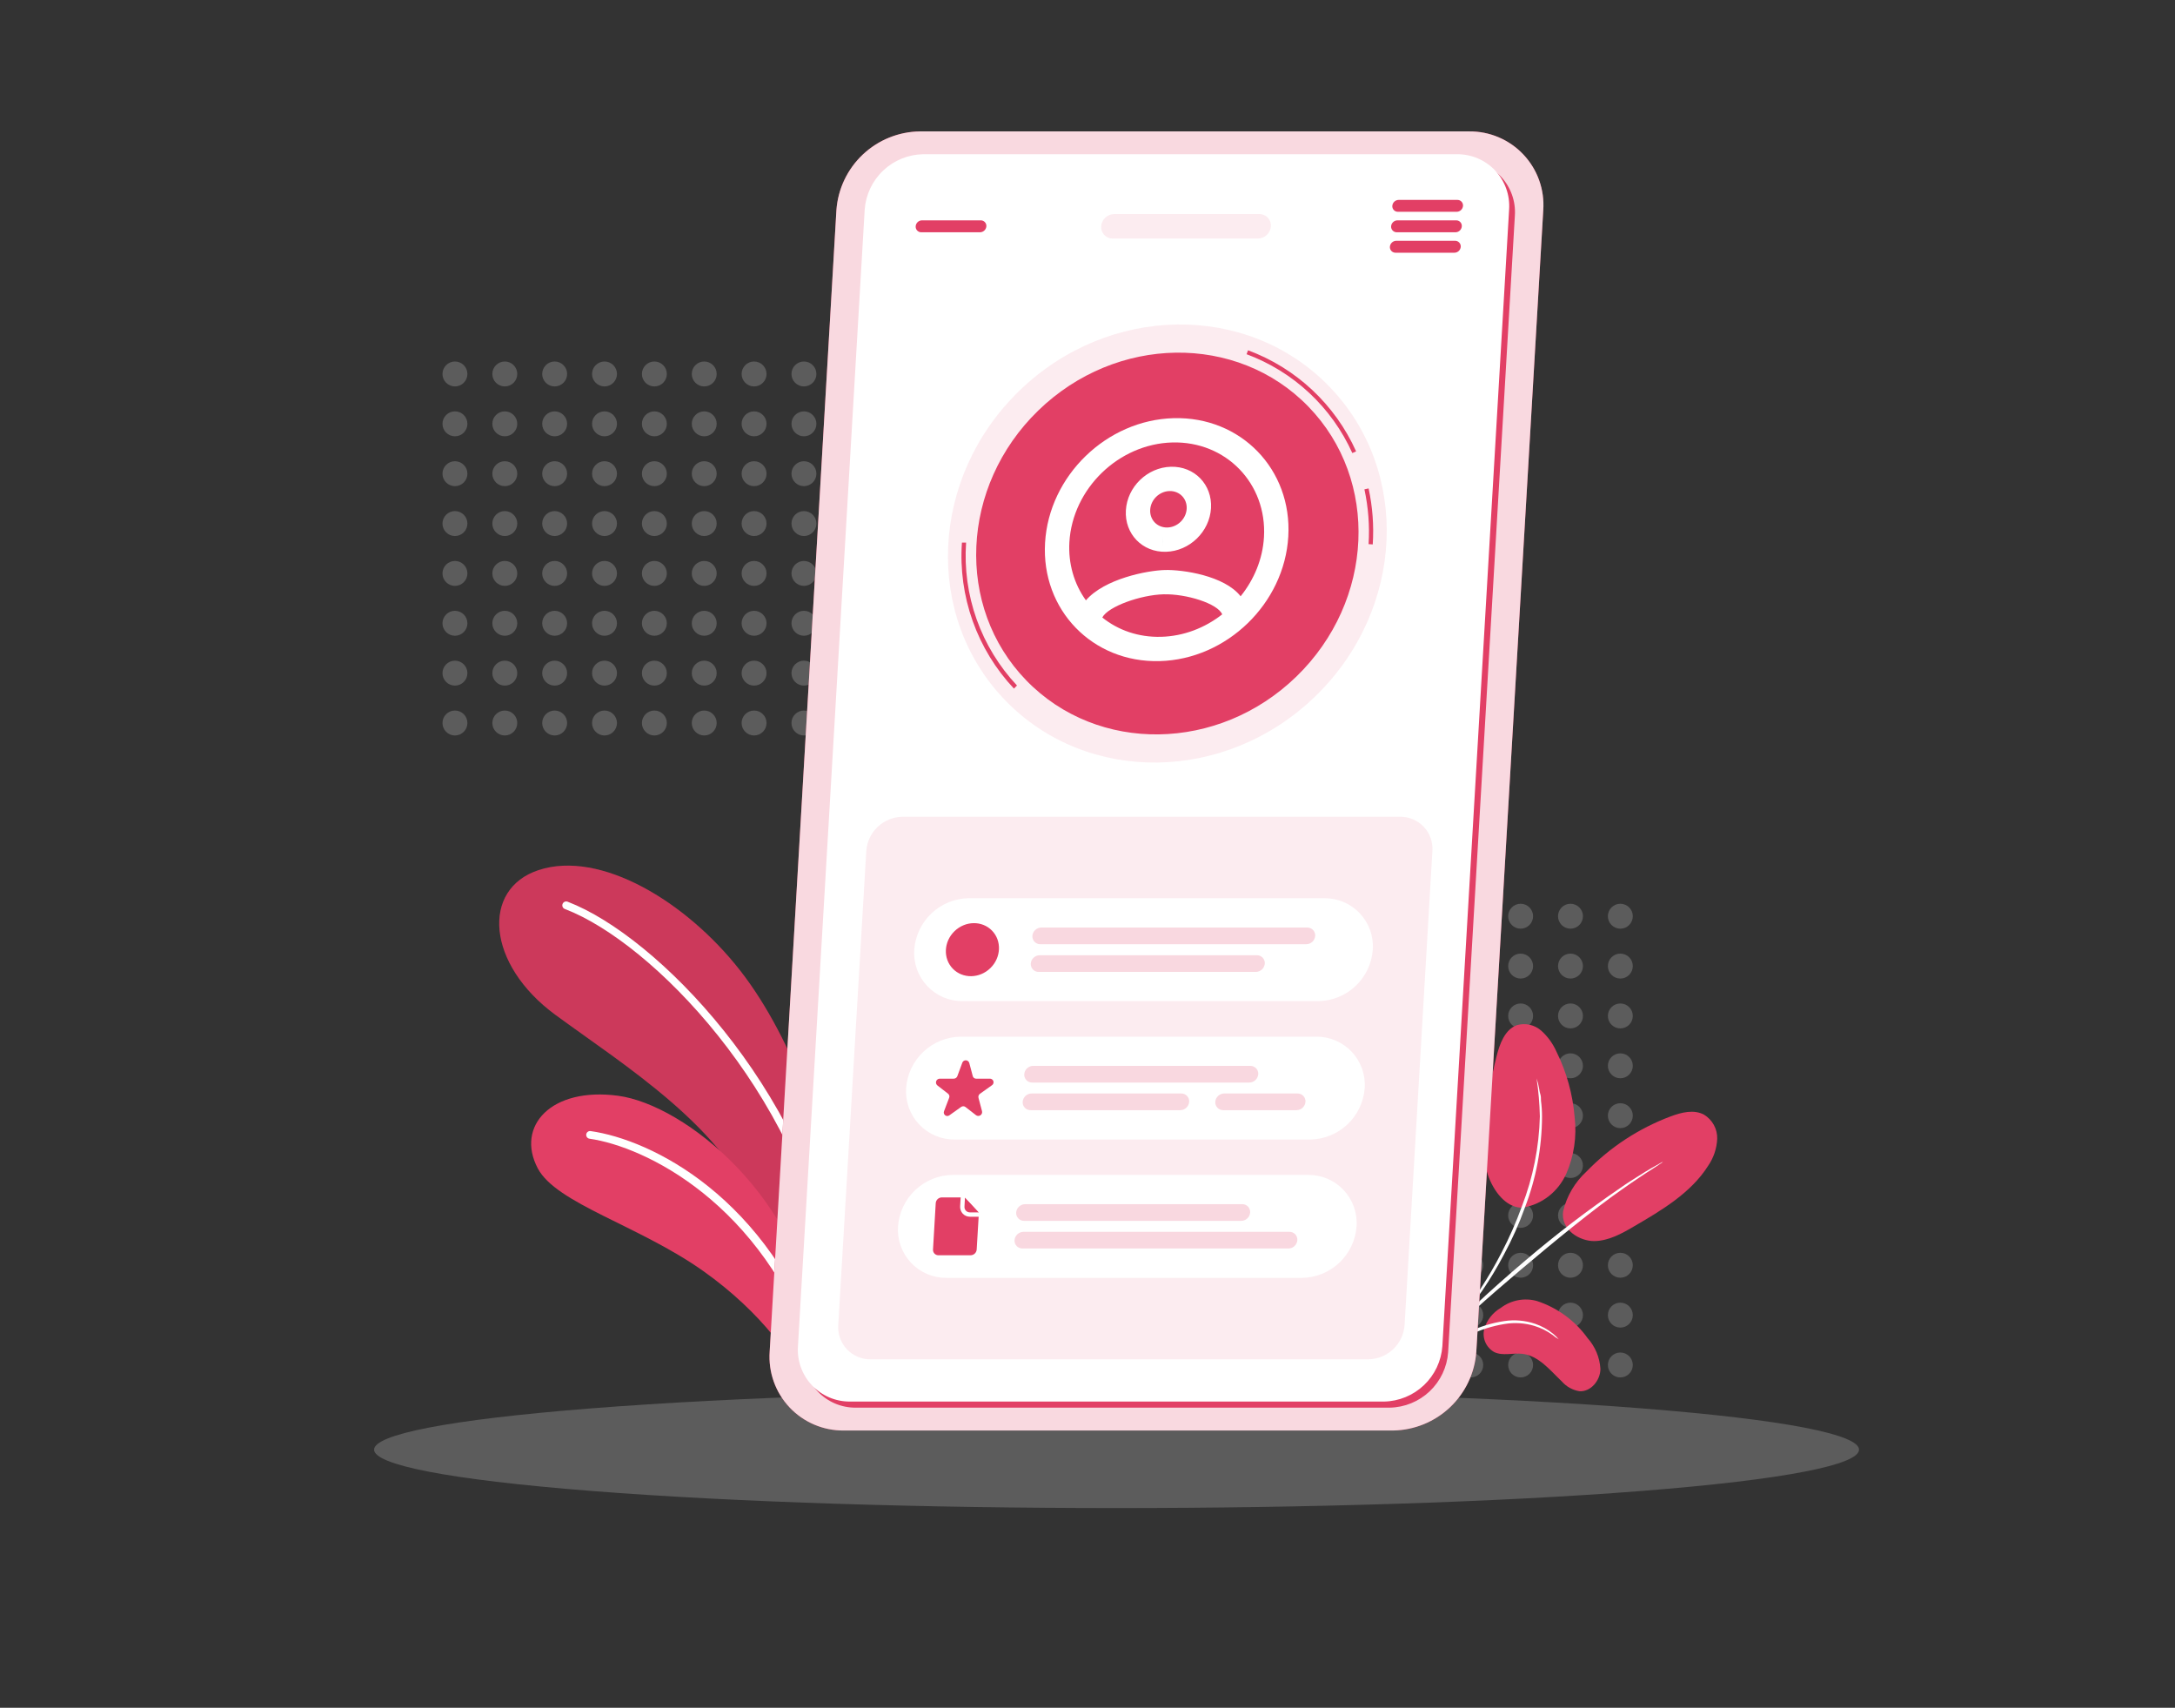
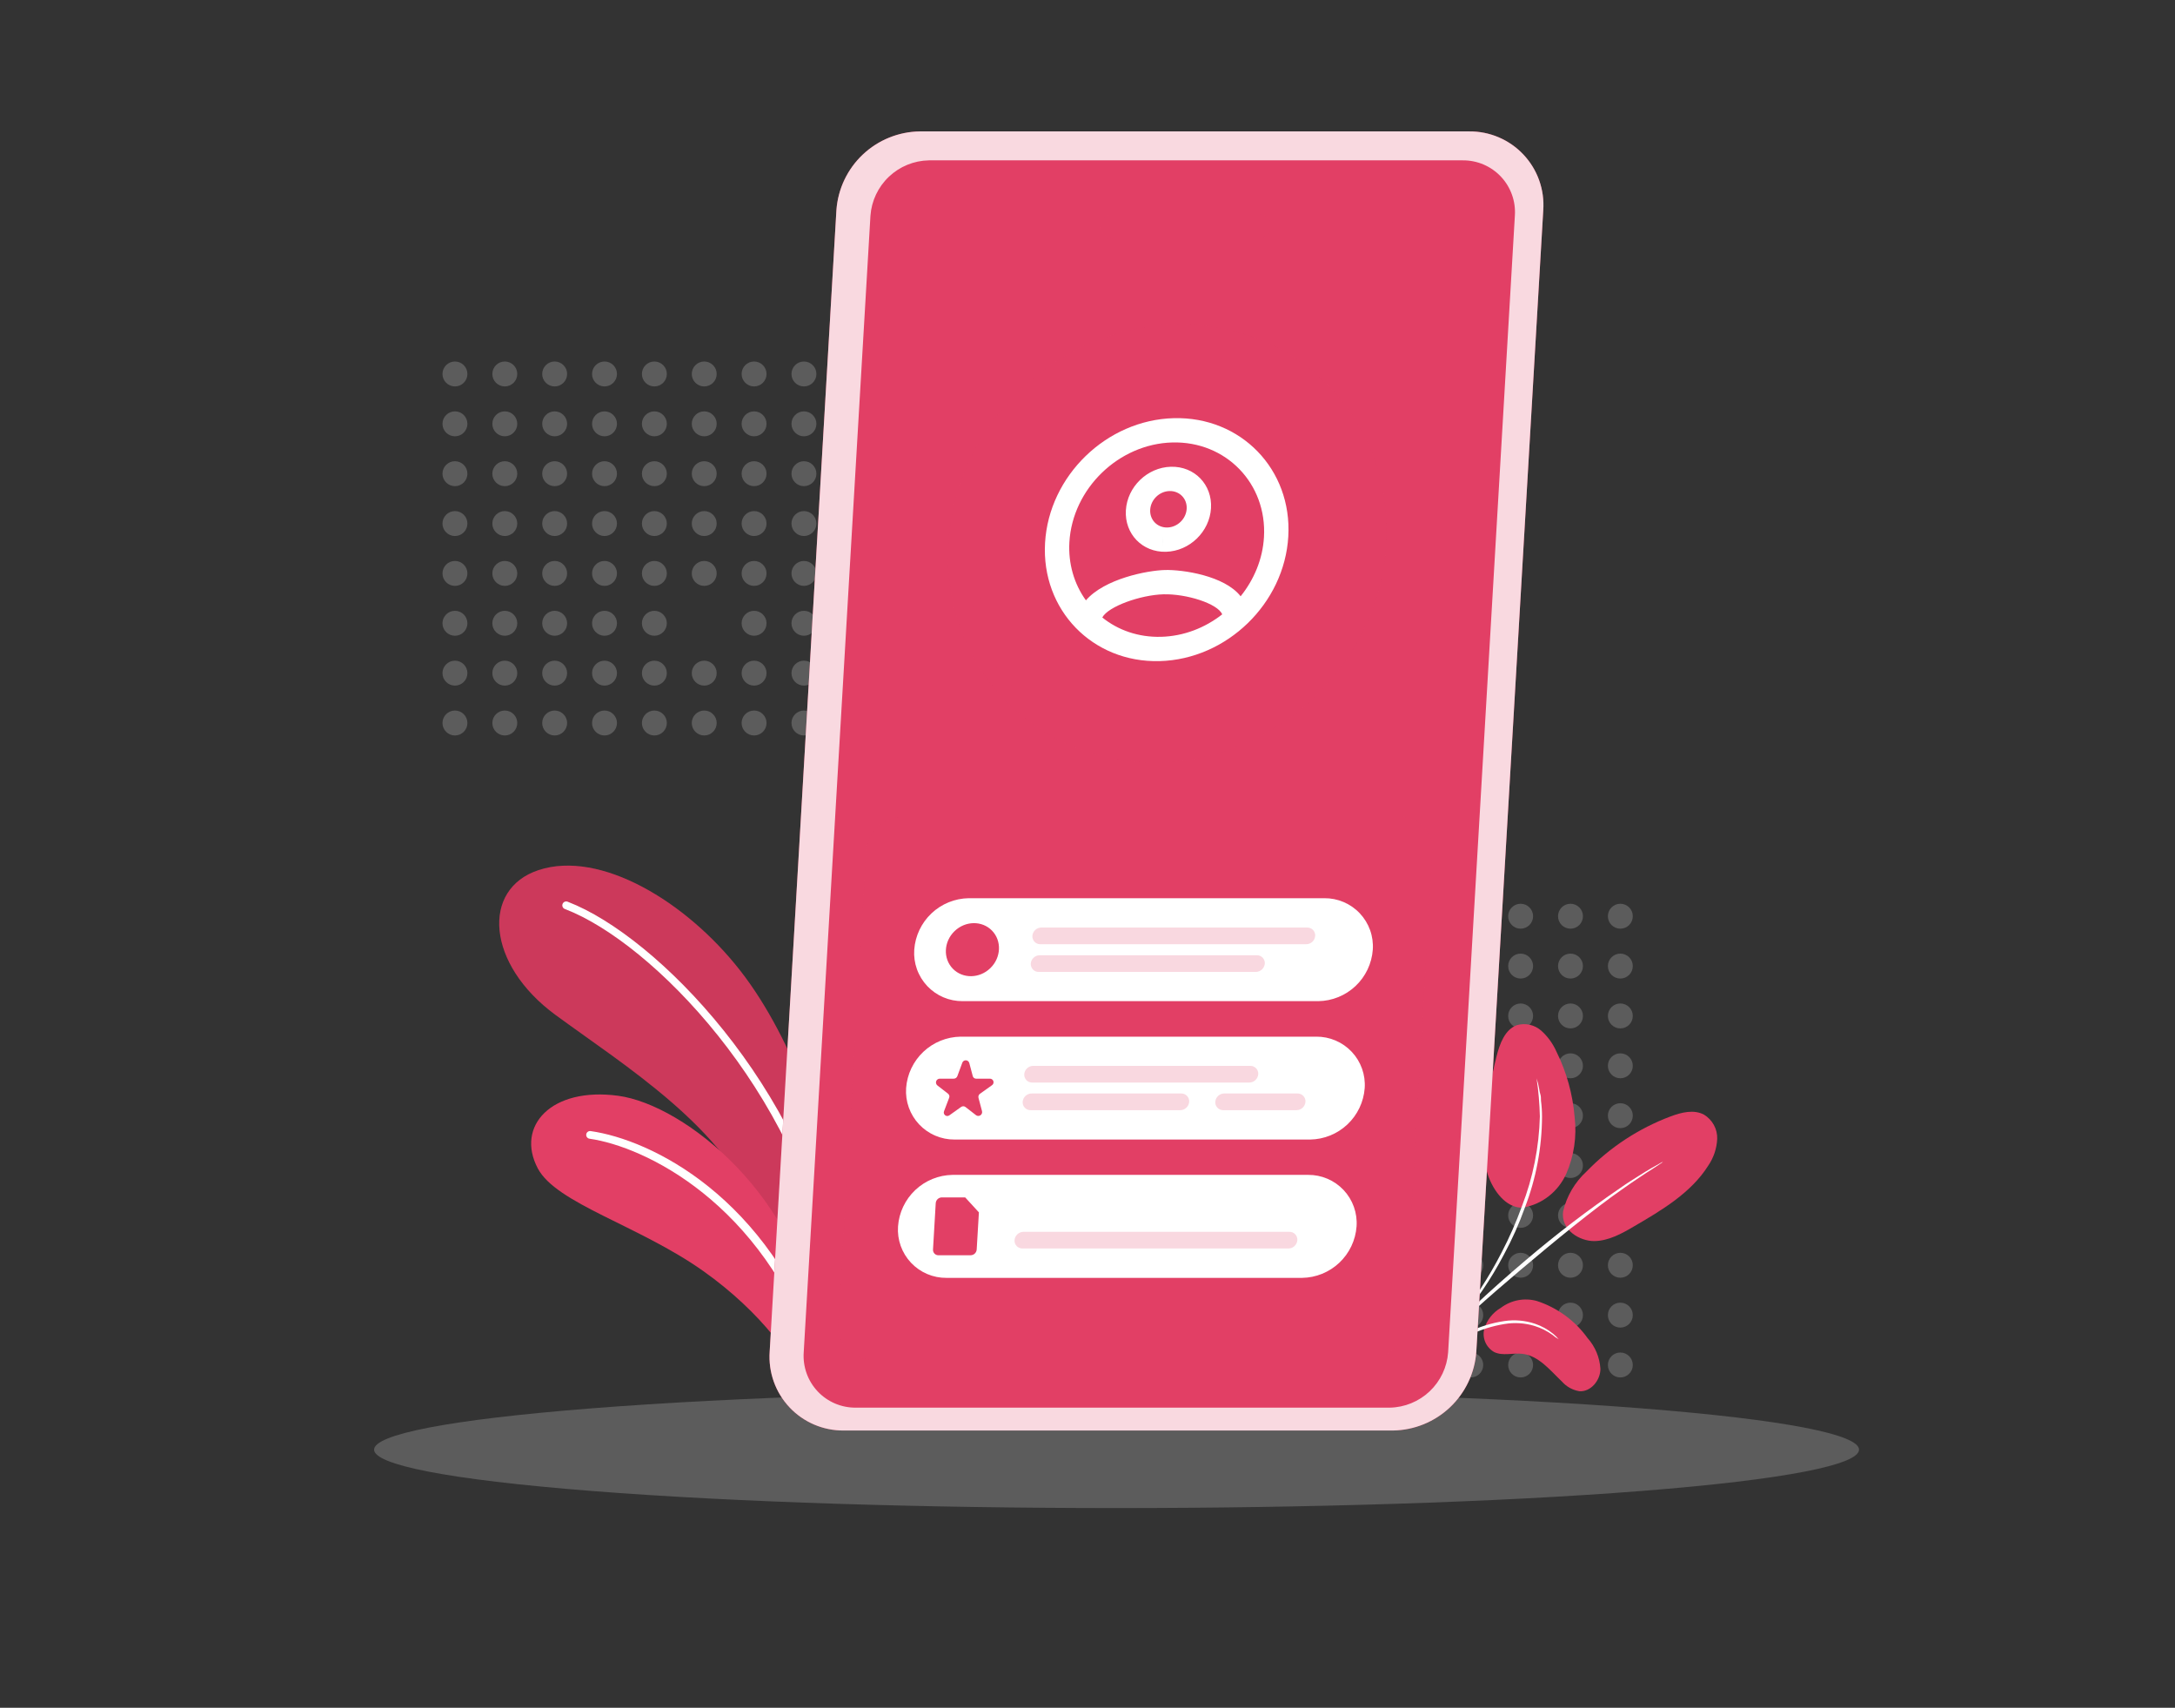
<svg xmlns="http://www.w3.org/2000/svg" width="349" height="274" viewBox="0 0 349 274" fill="none">
  <rect x="0" y="0" width="349" height="274" fill="#333333" stroke="none" />
  <circle cx="204" cy="147" r="2" fill="white" fill-opacity="0.2" />
  <circle cx="212" cy="147" r="2" fill="white" fill-opacity="0.2" />
  <circle cx="220" cy="147" r="2" fill="white" fill-opacity="0.2" />
  <circle cx="228" cy="147" r="2" fill="white" fill-opacity="0.2" />
  <circle cx="236" cy="147" r="2" fill="white" fill-opacity="0.2" />
  <circle cx="244" cy="147" r="2" fill="white" fill-opacity="0.2" />
  <circle cx="252" cy="147" r="2" fill="white" fill-opacity="0.2" />
  <circle cx="260" cy="147" r="2" fill="white" fill-opacity="0.2" />
  <circle cx="204" cy="155" r="2" fill="white" fill-opacity="0.2" />
  <circle cx="212" cy="155" r="2" fill="white" fill-opacity="0.2" />
  <circle cx="220" cy="155" r="2" fill="white" fill-opacity="0.2" />
  <circle cx="228" cy="155" r="2" fill="white" fill-opacity="0.2" />
  <circle cx="236" cy="155" r="2" fill="white" fill-opacity="0.2" />
  <circle cx="244" cy="155" r="2" fill="white" fill-opacity="0.2" />
  <circle cx="252" cy="155" r="2" fill="white" fill-opacity="0.2" />
  <circle cx="260" cy="155" r="2" fill="white" fill-opacity="0.2" />
  <circle cx="204" cy="163" r="2" fill="white" fill-opacity="0.2" />
  <circle cx="212" cy="163" r="2" fill="white" fill-opacity="0.2" />
  <circle cx="220" cy="163" r="2" fill="white" fill-opacity="0.2" />
  <circle cx="228" cy="163" r="2" fill="white" fill-opacity="0.2" />
  <circle cx="236" cy="163" r="2" fill="white" fill-opacity="0.2" />
  <circle cx="244" cy="163" r="2" fill="white" fill-opacity="0.2" />
  <circle cx="252" cy="163" r="2" fill="white" fill-opacity="0.2" />
  <circle cx="260" cy="163" r="2" fill="white" fill-opacity="0.2" />
  <circle cx="204" cy="171" r="2" fill="white" fill-opacity="0.2" />
  <circle cx="212" cy="171" r="2" fill="white" fill-opacity="0.2" />
  <circle cx="220" cy="171" r="2" fill="white" fill-opacity="0.2" />
  <circle cx="228" cy="171" r="2" fill="white" fill-opacity="0.2" />
  <circle cx="236" cy="171" r="2" fill="white" fill-opacity="0.2" />
  <circle cx="244" cy="171" r="2" fill="white" fill-opacity="0.2" />
  <circle cx="252" cy="171" r="2" fill="white" fill-opacity="0.2" />
  <circle cx="260" cy="171" r="2" fill="white" fill-opacity="0.2" />
  <circle cx="204" cy="179" r="2" fill="white" fill-opacity="0.2" />
  <circle cx="212" cy="179" r="2" fill="white" fill-opacity="0.2" />
  <circle cx="220" cy="179" r="2" fill="white" fill-opacity="0.2" />
  <circle cx="228" cy="179" r="2" fill="white" fill-opacity="0.2" />
  <circle cx="236" cy="179" r="2" fill="white" fill-opacity="0.2" />
  <circle cx="244" cy="179" r="2" fill="white" fill-opacity="0.2" />
  <circle cx="252" cy="179" r="2" fill="white" fill-opacity="0.2" />
  <circle cx="260" cy="179" r="2" fill="white" fill-opacity="0.2" />
  <circle cx="204" cy="187" r="2" fill="white" fill-opacity="0.2" />
  <circle cx="212" cy="187" r="2" fill="white" fill-opacity="0.2" />
  <circle cx="220" cy="187" r="2" fill="white" fill-opacity="0.2" />
  <circle cx="228" cy="187" r="2" fill="white" fill-opacity="0.2" />
  <circle cx="236" cy="187" r="2" fill="white" fill-opacity="0.2" />
  <circle cx="244" cy="187" r="2" fill="white" fill-opacity="0.2" />
  <circle cx="252" cy="187" r="2" fill="white" fill-opacity="0.2" />
  <circle cx="260" cy="187" r="2" fill="white" fill-opacity="0.2" />
  <circle cx="204" cy="195" r="2" fill="white" fill-opacity="0.2" />
  <circle cx="212" cy="195" r="2" fill="white" fill-opacity="0.2" />
  <circle cx="220" cy="195" r="2" fill="white" fill-opacity="0.2" />
  <circle cx="228" cy="195" r="2" fill="white" fill-opacity="0.2" />
  <circle cx="236" cy="195" r="2" fill="white" fill-opacity="0.2" />
  <circle cx="244" cy="195" r="2" fill="white" fill-opacity="0.2" />
  <circle cx="252" cy="195" r="2" fill="white" fill-opacity="0.2" />
  <circle cx="260" cy="195" r="2" fill="white" fill-opacity="0.2" />
  <circle cx="204" cy="203" r="2" fill="white" fill-opacity="0.2" />
  <circle cx="212" cy="203" r="2" fill="white" fill-opacity="0.2" />
  <circle cx="220" cy="203" r="2" fill="white" fill-opacity="0.2" />
  <circle cx="228" cy="203" r="2" fill="white" fill-opacity="0.2" />
  <circle cx="236" cy="203" r="2" fill="white" fill-opacity="0.2" />
  <circle cx="244" cy="203" r="2" fill="white" fill-opacity="0.2" />
  <circle cx="252" cy="203" r="2" fill="white" fill-opacity="0.2" />
  <circle cx="260" cy="203" r="2" fill="white" fill-opacity="0.2" />
  <circle cx="204" cy="211" r="2" fill="white" fill-opacity="0.2" />
  <circle cx="212" cy="211" r="2" fill="white" fill-opacity="0.2" />
  <circle cx="220" cy="211" r="2" fill="white" fill-opacity="0.2" />
  <circle cx="228" cy="211" r="2" fill="white" fill-opacity="0.2" />
  <circle cx="236" cy="211" r="2" fill="white" fill-opacity="0.2" />
  <circle cx="244" cy="211" r="2" fill="white" fill-opacity="0.2" />
  <circle cx="252" cy="211" r="2" fill="white" fill-opacity="0.2" />
  <circle cx="260" cy="211" r="2" fill="white" fill-opacity="0.2" />
  <circle cx="204" cy="219" r="2" fill="white" fill-opacity="0.2" />
  <circle cx="212" cy="219" r="2" fill="white" fill-opacity="0.2" />
  <circle cx="220" cy="219" r="2" fill="white" fill-opacity="0.2" />
  <circle cx="228" cy="219" r="2" fill="white" fill-opacity="0.2" />
  <circle cx="236" cy="219" r="2" fill="white" fill-opacity="0.2" />
  <circle cx="244" cy="219" r="2" fill="white" fill-opacity="0.2" />
  <circle cx="252" cy="219" r="2" fill="white" fill-opacity="0.2" />
  <circle cx="260" cy="219" r="2" fill="white" fill-opacity="0.2" />
  <circle cx="73" cy="116" r="2" transform="rotate(-90 73 116)" fill="white" fill-opacity="0.2" />
  <circle cx="73" cy="108" r="2" transform="rotate(-90 73 108)" fill="white" fill-opacity="0.2" />
  <circle cx="73" cy="100" r="2" transform="rotate(-90 73 100)" fill="white" fill-opacity="0.2" />
  <circle cx="73" cy="92" r="2" transform="rotate(-90 73 92)" fill="white" fill-opacity="0.2" />
  <circle cx="73" cy="84" r="2" transform="rotate(-90 73 84)" fill="white" fill-opacity="0.2" />
  <circle cx="73" cy="76" r="2" transform="rotate(-90 73 76)" fill="white" fill-opacity="0.2" />
  <circle cx="73" cy="68" r="2" transform="rotate(-90 73 68)" fill="white" fill-opacity="0.2" />
  <circle cx="73" cy="60" r="2" transform="rotate(-90 73 60)" fill="white" fill-opacity="0.2" />
  <circle cx="81" cy="116" r="2" transform="rotate(-90 81 116)" fill="white" fill-opacity="0.2" />
  <circle cx="81" cy="108" r="2" transform="rotate(-90 81 108)" fill="white" fill-opacity="0.2" />
  <circle cx="81" cy="100" r="2" transform="rotate(-90 81 100)" fill="white" fill-opacity="0.2" />
  <circle cx="81" cy="92" r="2" transform="rotate(-90 81 92)" fill="white" fill-opacity="0.2" />
  <circle cx="81" cy="84" r="2" transform="rotate(-90 81 84)" fill="white" fill-opacity="0.2" />
  <circle cx="81" cy="76" r="2" transform="rotate(-90 81 76)" fill="white" fill-opacity="0.2" />
  <circle cx="81" cy="68" r="2" transform="rotate(-90 81 68)" fill="white" fill-opacity="0.2" />
  <circle cx="81" cy="60" r="2" transform="rotate(-90 81 60)" fill="white" fill-opacity="0.2" />
  <circle cx="89" cy="116" r="2" transform="rotate(-90 89 116)" fill="white" fill-opacity="0.2" />
  <circle cx="89" cy="108" r="2" transform="rotate(-90 89 108)" fill="white" fill-opacity="0.2" />
  <circle cx="89" cy="100" r="2" transform="rotate(-90 89 100)" fill="white" fill-opacity="0.2" />
  <circle cx="89" cy="92" r="2" transform="rotate(-90 89 92)" fill="white" fill-opacity="0.2" />
  <circle cx="89" cy="84" r="2" transform="rotate(-90 89 84)" fill="white" fill-opacity="0.2" />
  <circle cx="89" cy="76" r="2" transform="rotate(-90 89 76)" fill="white" fill-opacity="0.2" />
  <circle cx="89" cy="68" r="2" transform="rotate(-90 89 68)" fill="white" fill-opacity="0.2" />
  <circle cx="89" cy="60" r="2" transform="rotate(-90 89 60)" fill="white" fill-opacity="0.2" />
  <circle cx="97" cy="116" r="2" transform="rotate(-90 97 116)" fill="white" fill-opacity="0.2" />
  <circle cx="97" cy="108" r="2" transform="rotate(-90 97 108)" fill="white" fill-opacity="0.2" />
  <circle cx="97" cy="100" r="2" transform="rotate(-90 97 100)" fill="white" fill-opacity="0.2" />
  <circle cx="97" cy="92" r="2" transform="rotate(-90 97 92)" fill="white" fill-opacity="0.2" />
  <circle cx="97" cy="84" r="2" transform="rotate(-90 97 84)" fill="white" fill-opacity="0.2" />
  <circle cx="97" cy="76" r="2" transform="rotate(-90 97 76)" fill="white" fill-opacity="0.2" />
  <circle cx="97" cy="68" r="2" transform="rotate(-90 97 68)" fill="white" fill-opacity="0.2" />
  <circle cx="97" cy="60" r="2" transform="rotate(-90 97 60)" fill="white" fill-opacity="0.2" />
  <circle cx="105" cy="116" r="2" transform="rotate(-90 105 116)" fill="white" fill-opacity="0.2" />
  <circle cx="105" cy="108" r="2" transform="rotate(-90 105 108)" fill="white" fill-opacity="0.2" />
  <circle cx="105" cy="100" r="2" transform="rotate(-90 105 100)" fill="white" fill-opacity="0.2" />
  <circle cx="105" cy="92" r="2" transform="rotate(-90 105 92)" fill="white" fill-opacity="0.2" />
  <circle cx="105" cy="84" r="2" transform="rotate(-90 105 84)" fill="white" fill-opacity="0.2" />
  <circle cx="105" cy="76" r="2" transform="rotate(-90 105 76)" fill="white" fill-opacity="0.2" />
  <circle cx="105" cy="68" r="2" transform="rotate(-90 105 68)" fill="white" fill-opacity="0.2" />
  <circle cx="105" cy="60" r="2" transform="rotate(-90 105 60)" fill="white" fill-opacity="0.2" />
  <circle cx="113" cy="116" r="2" transform="rotate(-90 113 116)" fill="white" fill-opacity="0.2" />
  <circle cx="113" cy="108" r="2" transform="rotate(-90 113 108)" fill="white" fill-opacity="0.2" />
-   <circle cx="113" cy="100" r="2" transform="rotate(-90 113 100)" fill="white" fill-opacity="0.2" />
  <circle cx="113" cy="92" r="2" transform="rotate(-90 113 92)" fill="white" fill-opacity="0.2" />
  <circle cx="113" cy="84" r="2" transform="rotate(-90 113 84)" fill="white" fill-opacity="0.2" />
  <circle cx="113" cy="76" r="2" transform="rotate(-90 113 76)" fill="white" fill-opacity="0.2" />
  <circle cx="113" cy="68" r="2" transform="rotate(-90 113 68)" fill="white" fill-opacity="0.2" />
  <circle cx="113" cy="60" r="2" transform="rotate(-90 113 60)" fill="white" fill-opacity="0.2" />
  <circle cx="121" cy="116" r="2" transform="rotate(-90 121 116)" fill="white" fill-opacity="0.2" />
  <circle cx="121" cy="108" r="2" transform="rotate(-90 121 108)" fill="white" fill-opacity="0.2" />
  <circle cx="121" cy="100" r="2" transform="rotate(-90 121 100)" fill="white" fill-opacity="0.2" />
  <circle cx="121" cy="92" r="2" transform="rotate(-90 121 92)" fill="white" fill-opacity="0.2" />
  <circle cx="121" cy="84" r="2" transform="rotate(-90 121 84)" fill="white" fill-opacity="0.2" />
  <circle cx="121" cy="76" r="2" transform="rotate(-90 121 76)" fill="white" fill-opacity="0.2" />
  <circle cx="121" cy="68" r="2" transform="rotate(-90 121 68)" fill="white" fill-opacity="0.2" />
  <circle cx="121" cy="60" r="2" transform="rotate(-90 121 60)" fill="white" fill-opacity="0.2" />
  <circle cx="129" cy="116" r="2" transform="rotate(-90 129 116)" fill="white" fill-opacity="0.2" />
  <circle cx="129" cy="108" r="2" transform="rotate(-90 129 108)" fill="white" fill-opacity="0.2" />
  <circle cx="129" cy="100" r="2" transform="rotate(-90 129 100)" fill="white" fill-opacity="0.2" />
  <circle cx="129" cy="92" r="2" transform="rotate(-90 129 92)" fill="white" fill-opacity="0.2" />
  <circle cx="129" cy="84" r="2" transform="rotate(-90 129 84)" fill="white" fill-opacity="0.2" />
  <circle cx="129" cy="76" r="2" transform="rotate(-90 129 76)" fill="white" fill-opacity="0.2" />
  <circle cx="129" cy="68" r="2" transform="rotate(-90 129 68)" fill="white" fill-opacity="0.2" />
  <circle cx="129" cy="60" r="2" transform="rotate(-90 129 60)" fill="white" fill-opacity="0.2" />
  <circle cx="137" cy="116" r="2" transform="rotate(-90 137 116)" fill="white" fill-opacity="0.2" />
  <circle cx="137" cy="108" r="2" transform="rotate(-90 137 108)" fill="white" fill-opacity="0.2" />
  <circle cx="137" cy="100" r="2" transform="rotate(-90 137 100)" fill="white" fill-opacity="0.2" />
  <circle cx="137" cy="92" r="2" transform="rotate(-90 137 92)" fill="white" fill-opacity="0.2" />
  <circle cx="137" cy="84" r="2" transform="rotate(-90 137 84)" fill="white" fill-opacity="0.2" />
  <circle cx="137" cy="76" r="2" transform="rotate(-90 137 76)" fill="white" fill-opacity="0.2" />
  <circle cx="137" cy="68" r="2" transform="rotate(-90 137 68)" fill="white" fill-opacity="0.2" />
  <circle cx="137" cy="60" r="2" transform="rotate(-90 137 60)" fill="white" fill-opacity="0.2" />
  <circle cx="145" cy="116" r="2" transform="rotate(-90 145 116)" fill="white" fill-opacity="0.2" />
  <circle cx="145" cy="108" r="2" transform="rotate(-90 145 108)" fill="white" fill-opacity="0.2" />
-   <circle cx="145" cy="100" r="2" transform="rotate(-90 145 100)" fill="white" fill-opacity="0.2" />
  <circle cx="145" cy="92" r="2" transform="rotate(-90 145 92)" fill="white" fill-opacity="0.2" />
  <circle cx="145" cy="84" r="2" transform="rotate(-90 145 84)" fill="white" fill-opacity="0.2" />
  <circle cx="145" cy="76" r="2" transform="rotate(-90 145 76)" fill="white" fill-opacity="0.2" />
  <circle cx="145" cy="68" r="2" transform="rotate(-90 145 68)" fill="white" fill-opacity="0.2" />
  <circle cx="145" cy="60" r="2" transform="rotate(-90 145 60)" fill="white" fill-opacity="0.2" />
  <g clip-path="url(#clip0)">
    <path d="M133.335 193.127C133.443 184.616 127.494 166.905 118.795 155.751C110.096 144.597 96.282 136.346 86.427 139.598C77.199 142.635 78.05 154.694 89.115 162.82C100.179 170.945 116.797 181.176 121.536 195.071L131.615 212.093L133.335 193.127Z" fill="#E23F65" />
    <path opacity="0.1" d="M133.335 193.127C133.443 184.616 127.494 166.905 118.795 155.751C110.096 144.597 96.282 136.346 86.427 139.598C77.199 142.635 78.05 154.694 89.115 162.82C100.179 170.945 116.797 181.176 121.536 195.071L131.615 212.093L133.335 193.127Z" fill="black" />
    <path d="M133.827 204.782C133.691 204.77 133.563 204.714 133.463 204.621C133.362 204.529 133.295 204.406 133.272 204.271C127.897 175.146 104.693 151.244 90.691 145.86C90.606 145.837 90.527 145.797 90.459 145.741C90.391 145.686 90.336 145.617 90.296 145.539C90.257 145.46 90.234 145.375 90.229 145.287C90.225 145.199 90.239 145.112 90.27 145.03C90.302 144.948 90.35 144.874 90.412 144.812C90.474 144.75 90.548 144.701 90.63 144.67C90.712 144.638 90.8 144.624 90.887 144.629C90.975 144.633 91.061 144.656 91.139 144.696C105.41 150.187 129.061 174.483 134.49 204.047C134.506 204.127 134.505 204.21 134.489 204.29C134.473 204.369 134.441 204.445 134.395 204.513C134.349 204.58 134.29 204.638 134.222 204.683C134.154 204.727 134.078 204.758 133.997 204.773L133.827 204.782Z" fill="white" />
    <path d="M129.268 223.327C127.96 218.525 122.208 210.561 112.837 203.922C102.463 196.585 89.276 193.109 86.292 187.456C82.709 180.665 88.469 174.358 99.193 175.809C109.917 177.261 128.623 192.168 131.382 214.26L129.268 223.327Z" fill="#E23F65" />
    <path d="M131.409 218.328C131.289 218.318 131.175 218.274 131.079 218.201C130.984 218.128 130.912 218.029 130.871 217.916C122.262 192.912 103.377 183.944 94.597 182.699C94.434 182.676 94.287 182.59 94.188 182.459C94.089 182.328 94.046 182.163 94.068 182C94.091 181.837 94.177 181.69 94.308 181.591C94.439 181.492 94.604 181.449 94.767 181.472C104.478 182.851 123.265 191.989 132.054 217.504C132.106 217.661 132.094 217.832 132.022 217.98C131.951 218.129 131.824 218.244 131.668 218.301C131.584 218.327 131.496 218.336 131.409 218.328Z" fill="white" />
    <path d="M246.585 208.726C249.869 209.795 252.72 211.875 254.724 214.662C255.957 216.039 256.689 217.784 256.803 219.62C256.803 221.443 255.286 223.333 253.431 223.21C252.34 223.03 251.346 222.48 250.621 221.654C248.71 219.831 246.889 217.497 244.258 217.208C242.752 217.041 241.133 217.586 239.762 216.93C239.115 216.564 238.609 215.998 238.322 215.318C238.036 214.638 237.985 213.884 238.177 213.172C238.6 211.771 239.544 210.579 240.819 209.837C241.628 209.224 242.569 208.805 243.57 208.612C244.57 208.419 245.603 208.458 246.585 208.726Z" fill="#E23F65" />
    <path d="M250.824 194.275C250.362 197.379 253.542 199.153 255.83 199.12C258.118 199.088 260.23 197.92 262.177 196.773C266.676 194.156 271.362 191.365 274.09 187.038C274.971 185.756 275.474 184.258 275.542 182.712C275.565 181.941 275.382 181.178 275.011 180.499C274.64 179.819 274.095 179.247 273.43 178.839C271.802 177.963 269.789 178.472 268.062 179.121C262.957 181.038 258.353 184.054 254.587 187.947C252.713 189.657 251.402 191.88 250.824 194.329" fill="#E23F65" />
    <path d="M244.434 193.734C245.916 193.482 247.317 192.858 248.516 191.918C249.715 190.977 250.676 189.748 251.317 188.335C252.566 185.483 253.032 182.328 252.666 179.218C252.362 175.57 251.377 172.02 249.765 168.765C249.19 167.452 248.346 166.285 247.292 165.347C246.76 164.887 246.129 164.567 245.452 164.416C244.776 164.265 244.074 164.286 243.407 164.479C241.48 165.169 240.634 167.473 240.121 169.533C239.209 173.156 238.579 176.849 238.237 180.576C237.948 183.571 237.883 186.721 239.136 189.482C240.388 192.243 242.518 194.113 244.852 193.712" fill="#E23F65" />
    <path d="M223.338 223.216C223.679 222.991 223.997 222.732 224.288 222.442L226.779 220.236C228.005 219.149 229.288 218.131 230.623 217.187C232.266 216.05 233.996 215.049 235.797 214.196C237.585 213.334 239.485 212.736 241.44 212.421C243.032 212.159 244.663 212.264 246.211 212.729C247.249 213.049 248.23 213.537 249.116 214.173C249.423 214.442 249.756 214.679 250.11 214.878C249.848 214.562 249.556 214.272 249.239 214.014C248.367 213.297 247.375 212.746 246.311 212.387C244.724 211.854 243.037 211.706 241.384 211.955C239.377 212.25 237.426 212.852 235.596 213.741C233.766 214.605 232.012 215.629 230.355 216.801C229.025 217.777 227.753 218.833 226.545 219.963C225.506 220.918 224.701 221.737 224.154 222.295C223.851 222.572 223.578 222.881 223.338 223.216Z" fill="white" />
    <path d="M225.346 221.208C225.496 221.098 225.634 220.972 225.756 220.833C226.034 220.523 226.4 220.148 226.866 219.728C227.81 218.723 229.186 217.287 230.928 215.553C234.391 212.073 238.331 208.539 244.058 203.69C249.441 199.139 255.8 193.937 260.251 190.844C261.249 190.126 262.171 189.508 262.981 188.966C263.791 188.425 264.49 187.95 265.078 187.597L266.399 186.724C266.558 186.633 266.707 186.526 266.843 186.404C266.669 186.461 266.505 186.543 266.355 186.647L264.968 187.431C264.368 187.762 263.658 188.215 262.837 188.734C262.015 189.254 261.061 189.839 260.051 190.557C254.751 194.174 249.649 198.071 244.768 202.232C239.03 207.092 234.08 211.764 230.673 215.31C228.964 217.077 227.632 218.557 226.733 219.595L225.712 220.81C225.574 220.928 225.451 221.061 225.346 221.208Z" fill="white" />
    <path d="M234.047 211.838C234.448 211.458 234.82 211.051 235.162 210.618C236.13 209.464 237.039 208.261 237.884 207.016C239.144 205.166 240.295 203.245 241.331 201.262C242.638 198.849 243.756 196.34 244.678 193.758C246.476 189.101 247.41 184.158 247.433 179.17C247.434 178.31 247.378 177.451 247.266 176.598C247.266 176.221 247.266 175.866 247.143 175.489C247.02 175.113 247.02 174.891 246.965 174.625C246.869 174.08 246.735 173.543 246.563 173.017C246.864 175.037 247.039 177.073 247.087 179.114C246.962 184.046 245.989 188.92 244.209 193.525C243.285 196.082 242.189 198.574 240.93 200.985C239.913 202.962 238.796 204.886 237.583 206.75C236.546 208.346 235.642 209.587 234.995 210.43C234.639 210.872 234.322 211.343 234.047 211.838Z" fill="white" />
    <path d="M94.919 239.212C141.447 242.872 216.885 242.872 263.407 239.212C309.93 235.552 309.935 229.615 263.407 225.959C216.879 222.304 141.447 222.299 94.919 225.959C48.392 229.619 48.397 235.553 94.919 239.212Z" fill="white" fill-opacity="0.2" />
    <path d="M205.133 219.495V139.974H204.075V219.495H205.133Z" fill="#E6E6E6" />
    <path d="M237.339 139.974H204.074V141.313H237.339V139.974Z" fill="#E6E6E6" />
    <path d="M130.879 110.731L145.43 41.424H161.493L146.936 110.731H130.879Z" fill="white" />
    <path d="M223.517 229.514H135.395C133.765 229.529 132.15 229.207 130.651 228.567C129.151 227.928 127.801 226.985 126.684 225.798C125.567 224.611 124.707 223.206 124.159 221.67C123.612 220.135 123.388 218.503 123.501 216.877L134.21 33.72C134.455 30.32 135.965 27.136 138.444 24.796C140.923 22.456 144.189 21.131 147.597 21.083H235.739C237.368 21.068 238.984 21.39 240.483 22.03C241.982 22.669 243.333 23.612 244.45 24.799C245.567 25.986 246.427 27.391 246.974 28.927C247.522 30.462 247.746 32.094 247.632 33.72L236.89 216.877C236.646 220.275 235.137 223.457 232.661 225.797C230.185 228.136 226.923 229.462 223.517 229.514Z" fill="#E23F65" />
    <path opacity="0.8" d="M223.517 229.514H135.395C133.765 229.529 132.15 229.207 130.651 228.567C129.151 227.928 127.801 226.985 126.684 225.798C125.567 224.611 124.707 223.206 124.159 221.67C123.612 220.135 123.388 218.503 123.501 216.877L134.21 33.72C134.455 30.32 135.965 27.136 138.444 24.796C140.923 22.456 144.189 21.131 147.597 21.083H235.739C237.368 21.068 238.984 21.39 240.483 22.03C241.982 22.669 243.333 23.612 244.45 24.799C245.567 25.986 246.427 27.391 246.974 28.927C247.522 30.462 247.746 32.094 247.632 33.72L236.89 216.877C236.646 220.275 235.137 223.457 232.661 225.797C230.185 228.136 226.923 229.462 223.517 229.514Z" fill="white" />
    <path d="M222.995 225.846H137.323C136.178 225.857 135.043 225.631 133.989 225.182C132.936 224.734 131.987 224.071 131.201 223.238C130.416 222.404 129.812 221.417 129.427 220.339C129.042 219.26 128.884 218.114 128.963 216.971L139.672 34.61C139.844 32.227 140.901 29.995 142.635 28.351C144.368 26.708 146.654 25.772 149.043 25.728H234.715C235.86 25.718 236.996 25.945 238.049 26.395C239.103 26.844 240.052 27.507 240.837 28.341C241.622 29.175 242.226 30.163 242.611 31.242C242.996 32.321 243.154 33.467 243.075 34.61L232.366 216.971C232.194 219.353 231.137 221.585 229.403 223.227C227.669 224.87 225.383 225.804 222.995 225.846Z" fill="#E23F65" />
-     <path d="M222.071 224.869H136.399C135.254 224.879 134.119 224.652 133.065 224.203C132.012 223.753 131.062 223.09 130.277 222.256C129.492 221.422 128.888 220.435 128.503 219.356C128.118 218.277 127.96 217.13 128.04 215.987L138.749 33.626C138.92 31.243 139.977 29.011 141.711 27.367C143.445 25.724 145.73 24.788 148.119 24.744H233.791C234.937 24.734 236.072 24.961 237.125 25.411C238.179 25.86 239.128 26.523 239.913 27.357C240.698 28.191 241.302 29.179 241.687 30.258C242.072 31.337 242.23 32.483 242.151 33.626L231.442 215.987C231.27 218.37 230.214 220.603 228.48 222.246C226.746 223.89 224.46 224.825 222.071 224.869Z" fill="white" />
    <path opacity="0.1" d="M219.569 218.089H139.674C138.966 218.095 138.264 217.955 137.613 217.677C136.962 217.399 136.375 216.99 135.89 216.475C135.405 215.959 135.031 215.349 134.793 214.682C134.555 214.016 134.457 213.307 134.506 212.601L139.004 136.533C139.11 135.057 139.765 133.674 140.841 132.658C141.916 131.642 143.334 131.066 144.814 131.045H224.676C225.384 131.038 226.086 131.179 226.737 131.456C227.388 131.734 227.975 132.144 228.46 132.659C228.945 133.175 229.319 133.785 229.557 134.452C229.795 135.118 229.892 135.827 229.843 136.533L225.379 212.601C225.274 214.077 224.618 215.459 223.543 216.476C222.467 217.492 221.049 218.068 219.569 218.089Z" fill="#E23F65" />
    <path opacity="0.1" d="M201.825 38.271H178.539C178.286 38.274 178.035 38.224 177.803 38.125C177.57 38.025 177.36 37.879 177.186 37.695C177.013 37.511 176.879 37.292 176.794 37.054C176.709 36.816 176.674 36.563 176.692 36.31C176.729 35.781 176.963 35.285 177.349 34.92C177.734 34.556 178.243 34.349 178.773 34.342H202.052C202.308 34.336 202.562 34.383 202.799 34.481C203.035 34.579 203.249 34.726 203.425 34.911C203.602 35.096 203.738 35.316 203.824 35.557C203.91 35.798 203.945 36.055 203.926 36.31C203.889 36.842 203.651 37.34 203.261 37.704C202.872 38.068 202.358 38.271 201.825 38.271Z" fill="#E23F65" />
    <path opacity="0.1" d="M211.089 111.687C225.427 97.763 226.406 75.513 213.275 61.991C200.144 48.469 177.875 48.796 163.537 62.72C149.198 76.644 148.219 98.894 161.35 112.416C174.481 125.938 196.75 125.611 211.089 111.687Z" fill="#E23F65" />
    <path d="M162.697 110.483C159.767 107.364 157.513 103.673 156.077 99.642C154.641 95.611 154.053 91.326 154.351 87.057H155.02C154.73 91.235 155.305 95.427 156.711 99.371C158.116 103.316 160.32 106.928 163.185 109.981L162.697 110.483Z" fill="#E23F65" />
    <path d="M220.272 87.345L219.603 87.305C219.786 84.357 219.56 81.397 218.934 78.51L219.603 78.363C220.243 81.311 220.468 84.335 220.272 87.345Z" fill="#E23F65" />
    <path d="M216.992 72.688C215.354 69.053 213.011 65.78 210.099 63.058C207.186 60.337 203.762 58.22 200.025 56.831L200.26 56.202C204.082 57.619 207.584 59.783 210.561 62.568C213.538 65.352 215.932 68.701 217.602 72.42L216.992 72.688Z" fill="#E23F65" />
    <path d="M208.03 108.537C220.526 96.403 221.38 77.014 209.938 65.232C198.497 53.45 179.092 53.736 166.596 65.87C154.1 78.004 153.246 97.393 164.688 109.175C176.13 120.957 195.535 120.672 208.03 108.537Z" fill="#E23F65" />
    <path d="M188.335 67.092C177.563 67.374 168.314 76.334 167.69 87.092C167.066 97.85 175.302 106.352 186.074 106.07C196.846 105.788 206.096 96.828 206.72 86.07C207.344 75.312 199.108 66.81 188.335 67.092ZM176.874 99.072C177.815 97.296 183.027 95.447 186.696 95.351C190.365 95.255 195.398 96.835 196.116 98.568C193.339 100.742 189.93 102.077 186.3 102.172C182.671 102.267 179.406 101.107 176.874 99.072ZM199.07 95.669C196.476 92.351 189.771 91.378 186.922 91.453C184.073 91.528 177.235 92.855 174.247 96.319C172.331 93.672 171.398 90.393 171.593 86.99C172.091 78.395 179.503 71.215 188.109 70.99C196.715 70.764 203.315 77.577 202.817 86.172C202.611 89.719 201.212 93.005 199.07 95.669ZM187.883 74.887C184.097 74.987 180.876 78.107 180.657 81.887C180.438 85.668 183.306 88.629 187.092 88.53C190.878 88.43 194.098 85.311 194.318 81.53C194.537 77.749 191.669 74.788 187.883 74.887ZM187.318 84.632C185.698 84.674 184.466 83.403 184.56 81.785C184.654 80.168 186.037 78.828 187.657 78.785C189.277 78.743 190.508 80.014 190.415 81.632C190.321 83.249 188.938 84.59 187.318 84.632Z" fill="white" />
    <path d="M176.886 94.112L176.719 94.346C176.772 94.266 176.833 94.192 176.893 94.118L176.886 94.112Z" fill="#263238" />
    <path d="M186.398 88.336C186.432 88.182 186.459 88.035 186.485 87.888C186.459 88.015 186.432 88.182 186.398 88.336Z" fill="#263238" />
    <path opacity="0.2" d="M186.398 88.336C186.432 88.182 186.459 88.035 186.485 87.888C186.459 88.015 186.432 88.182 186.398 88.336Z" fill="black" />
    <path d="M186.64 85.953C186.631 86.555 186.586 87.157 186.506 87.754C186.589 87.157 186.634 86.555 186.64 85.953Z" fill="#263238" />
    <path opacity="0.2" d="M186.64 85.953C186.631 86.555 186.586 87.157 186.506 87.754C186.589 87.157 186.634 86.555 186.64 85.953Z" fill="black" />
    <path d="M224.314 33.981H233.745C234.003 33.977 234.249 33.876 234.436 33.699C234.623 33.522 234.737 33.281 234.756 33.024C234.764 32.901 234.747 32.779 234.705 32.663C234.664 32.547 234.599 32.442 234.515 32.353C234.431 32.263 234.329 32.193 234.216 32.144C234.103 32.096 233.981 32.072 233.859 32.073H224.421C224.165 32.078 223.919 32.177 223.732 32.353C223.545 32.529 223.431 32.768 223.411 33.024C223.401 33.147 223.418 33.272 223.459 33.388C223.501 33.505 223.566 33.612 223.651 33.702C223.736 33.792 223.839 33.863 223.953 33.911C224.067 33.959 224.19 33.983 224.314 33.981Z" fill="#E23F65" />
    <path d="M224.12 37.267H233.551C233.808 37.263 234.055 37.162 234.242 36.985C234.429 36.808 234.543 36.567 234.561 36.31C234.571 36.187 234.554 36.064 234.513 35.947C234.472 35.831 234.408 35.724 234.323 35.635C234.239 35.544 234.137 35.473 234.023 35.425C233.91 35.376 233.788 35.352 233.664 35.353H224.234C223.975 35.356 223.727 35.456 223.538 35.633C223.35 35.81 223.235 36.052 223.216 36.31C223.209 36.433 223.227 36.557 223.269 36.672C223.311 36.788 223.377 36.894 223.461 36.984C223.546 37.074 223.648 37.145 223.761 37.194C223.875 37.242 223.997 37.267 224.12 37.267Z" fill="#E23F65" />
    <path d="M147.825 37.267H157.255C157.514 37.263 157.761 37.163 157.949 36.986C158.137 36.809 158.253 36.568 158.273 36.31C158.281 36.187 158.264 36.063 158.222 35.947C158.18 35.831 158.115 35.724 158.03 35.634C157.945 35.544 157.843 35.473 157.729 35.425C157.615 35.376 157.493 35.352 157.369 35.353H147.938C147.68 35.356 147.433 35.456 147.246 35.633C147.058 35.811 146.945 36.053 146.928 36.31C146.92 36.433 146.937 36.556 146.978 36.672C147.019 36.788 147.084 36.894 147.168 36.984C147.252 37.074 147.354 37.145 147.467 37.194C147.58 37.243 147.702 37.268 147.825 37.267Z" fill="#E23F65" />
    <path d="M223.925 40.547H233.376C233.635 40.544 233.883 40.444 234.071 40.267C234.26 40.09 234.375 39.848 234.393 39.59C234.4 39.467 234.383 39.344 234.34 39.228C234.298 39.112 234.233 39.006 234.148 38.916C234.064 38.826 233.962 38.755 233.848 38.706C233.735 38.658 233.613 38.633 233.49 38.633H224.039C223.781 38.637 223.533 38.737 223.345 38.914C223.157 39.092 223.042 39.332 223.022 39.59C223.013 39.713 223.031 39.837 223.072 39.953C223.114 40.07 223.179 40.176 223.264 40.266C223.349 40.356 223.452 40.427 223.565 40.475C223.679 40.524 223.802 40.548 223.925 40.547Z" fill="#E23F65" />
    <path d="M211.53 160.628H154.478C153.412 160.638 152.356 160.428 151.376 160.01C150.396 159.592 149.513 158.976 148.782 158.2C148.052 157.424 147.49 156.506 147.131 155.502C146.773 154.499 146.626 153.432 146.7 152.369C146.861 150.148 147.848 148.067 149.468 146.538C151.087 145.009 153.221 144.143 155.448 144.11H212.5C213.566 144.1 214.622 144.31 215.602 144.728C216.582 145.146 217.465 145.763 218.196 146.538C218.926 147.314 219.488 148.232 219.847 149.236C220.205 150.239 220.352 151.306 220.278 152.369C220.117 154.591 219.13 156.671 217.51 158.2C215.891 159.729 213.757 160.596 211.53 160.628Z" fill="white" />
    <path d="M210.231 182.83H153.172C152.107 182.838 151.051 182.625 150.072 182.206C149.092 181.787 148.209 181.171 147.479 180.395C146.749 179.619 146.187 178.7 145.828 177.697C145.47 176.693 145.322 175.627 145.395 174.564C145.56 172.346 146.55 170.27 148.169 168.745C149.788 167.22 151.919 166.357 154.143 166.324H211.202C212.267 166.314 213.323 166.525 214.304 166.943C215.284 167.361 216.167 167.977 216.897 168.753C217.628 169.528 218.19 170.447 218.548 171.45C218.907 172.454 219.053 173.521 218.979 174.584C218.814 176.802 217.825 178.879 216.206 180.405C214.587 181.931 212.456 182.796 210.231 182.83Z" fill="white" />
    <path d="M208.926 205.024H151.874C150.809 205.034 149.753 204.823 148.773 204.405C147.792 203.987 146.909 203.371 146.179 202.595C145.448 201.82 144.886 200.901 144.528 199.898C144.17 198.894 144.023 197.828 144.097 196.765C144.257 194.542 145.244 192.461 146.864 190.931C148.483 189.401 150.617 188.533 152.845 188.499H209.897C210.963 188.49 212.019 188.701 212.999 189.12C213.979 189.538 214.862 190.155 215.593 190.931C216.323 191.708 216.885 192.627 217.243 193.63C217.601 194.634 217.748 195.701 217.674 196.765C217.514 198.986 216.526 201.067 214.907 202.596C213.287 204.125 211.154 204.991 208.926 205.024Z" fill="white" />
    <path d="M158.911 155.329C160.648 153.643 160.768 150.949 159.179 149.312C157.59 147.676 154.894 147.717 153.157 149.404C151.42 151.091 151.3 153.785 152.889 155.421C154.478 157.057 157.174 157.016 158.911 155.329Z" fill="#E23F65" />
    <path d="M155.529 170.541L156.092 172.662C156.124 172.779 156.194 172.882 156.291 172.954C156.388 173.027 156.506 173.066 156.627 173.064H158.856C158.982 173.065 159.103 173.108 159.203 173.185C159.302 173.261 159.374 173.369 159.406 173.49C159.439 173.612 159.431 173.74 159.383 173.857C159.336 173.973 159.252 174.071 159.144 174.135L157.263 175.474C157.156 175.545 157.074 175.647 157.028 175.767C156.983 175.887 156.976 176.019 157.009 176.143L157.571 178.265C157.604 178.386 157.599 178.516 157.557 178.634C157.514 178.753 157.436 178.856 157.333 178.929C157.23 179.003 157.107 179.042 156.981 179.043C156.854 179.044 156.731 179.006 156.627 178.934L154.9 177.595C154.802 177.526 154.685 177.49 154.566 177.49C154.446 177.49 154.329 177.526 154.231 177.595L152.35 178.934C152.252 179.012 152.13 179.055 152.004 179.056C151.878 179.057 151.755 179.016 151.655 178.938C151.556 178.861 151.485 178.753 151.455 178.631C151.424 178.509 151.435 178.38 151.487 178.265L152.297 176.143C152.346 176.028 152.356 175.9 152.325 175.778C152.293 175.657 152.222 175.55 152.123 175.474L150.396 174.135C150.301 174.053 150.233 173.944 150.202 173.823C150.171 173.701 150.179 173.573 150.224 173.456C150.268 173.339 150.348 173.238 150.452 173.168C150.556 173.098 150.679 173.062 150.804 173.064H153.033C153.159 173.064 153.283 173.026 153.387 172.954C153.491 172.882 153.57 172.781 153.615 172.662L154.398 170.541C154.434 170.418 154.508 170.311 154.61 170.234C154.712 170.158 154.836 170.116 154.964 170.116C155.091 170.116 155.215 170.158 155.317 170.234C155.419 170.311 155.494 170.418 155.529 170.541Z" fill="#E23F65" />
    <path d="M157.075 194.516L156.72 200.473C156.703 200.722 156.592 200.956 156.41 201.128C156.227 201.299 155.986 201.395 155.736 201.396H150.522C150.407 201.389 150.294 201.36 150.191 201.309C150.087 201.258 149.995 201.186 149.919 201.099C149.844 201.011 149.786 200.91 149.751 200.8C149.715 200.69 149.702 200.574 149.712 200.459L150.147 193.043C150.163 192.793 150.272 192.558 150.453 192.386C150.634 192.213 150.874 192.116 151.125 192.113H154.873L157.075 194.516Z" fill="#E23F65" />
-     <path d="M154.839 192.126L157.095 194.516H155.629C155.51 194.517 155.392 194.494 155.282 194.447C155.172 194.4 155.074 194.331 154.992 194.244C154.91 194.158 154.847 194.055 154.807 193.943C154.767 193.83 154.751 193.711 154.759 193.592L154.839 192.126ZM154.244 190.487L154.15 192.086L154.063 193.552C154.051 193.766 154.083 193.979 154.155 194.18C154.228 194.382 154.34 194.566 154.485 194.723C154.632 194.879 154.809 195.002 155.006 195.086C155.203 195.17 155.415 195.213 155.629 195.212H158.695L157.597 194.041L155.348 191.651L154.244 190.487Z" fill="white" />
    <path opacity="0.2" d="M209.615 151.492H166.92C166.747 151.494 166.576 151.459 166.417 151.391C166.258 151.324 166.115 151.224 165.996 151.098C165.877 150.973 165.786 150.824 165.727 150.661C165.668 150.499 165.644 150.326 165.655 150.154C165.683 149.793 165.845 149.456 166.109 149.208C166.372 148.961 166.719 148.821 167.081 148.815H209.769C209.942 148.814 210.113 148.848 210.272 148.916C210.431 148.984 210.574 149.083 210.693 149.209C210.812 149.335 210.903 149.483 210.962 149.646C211.021 149.808 211.045 149.981 211.034 150.154C211.008 150.514 210.847 150.851 210.585 151.098C210.322 151.346 209.976 151.487 209.615 151.492Z" fill="#E23F65" />
    <path opacity="0.2" d="M201.524 155.937H166.666C166.493 155.938 166.322 155.903 166.163 155.836C166.003 155.768 165.86 155.668 165.74 155.543C165.621 155.417 165.529 155.269 165.47 155.106C165.41 154.944 165.385 154.771 165.395 154.598C165.423 154.237 165.585 153.9 165.849 153.653C166.112 153.405 166.459 153.265 166.82 153.259H201.678C201.852 153.257 202.024 153.291 202.183 153.358C202.343 153.425 202.487 153.525 202.606 153.651C202.726 153.776 202.818 153.925 202.877 154.088C202.936 154.251 202.961 154.425 202.95 154.598C202.92 154.958 202.758 155.294 202.495 155.541C202.231 155.789 201.885 155.929 201.524 155.937Z" fill="#E23F65" />
    <path opacity="0.2" d="M208.21 175.44H196.43C196.068 175.444 195.721 175.584 195.457 175.832C195.193 176.08 195.031 176.418 195.005 176.779C194.993 176.951 195.018 177.124 195.077 177.287C195.135 177.449 195.227 177.598 195.346 177.724C195.464 177.849 195.608 177.949 195.767 178.017C195.926 178.085 196.097 178.119 196.27 178.118H208.049C208.412 178.114 208.759 177.974 209.023 177.726C209.287 177.478 209.448 177.14 209.475 176.779C209.486 176.607 209.462 176.434 209.403 176.271C209.344 176.109 209.253 175.96 209.134 175.834C209.015 175.709 208.872 175.609 208.713 175.541C208.554 175.473 208.383 175.439 208.21 175.44Z" fill="#E23F65" />
    <path opacity="0.2" d="M189.544 175.44H165.522C165.16 175.444 164.813 175.584 164.549 175.832C164.285 176.08 164.124 176.418 164.097 176.779C164.085 176.952 164.109 177.125 164.167 177.288C164.225 177.451 164.317 177.6 164.436 177.726C164.555 177.851 164.698 177.951 164.858 178.019C165.017 178.086 165.189 178.12 165.362 178.118H189.39C189.752 178.112 190.098 177.972 190.362 177.724C190.626 177.477 190.787 177.139 190.816 176.779C190.827 176.606 190.802 176.432 190.743 176.27C190.684 176.107 190.592 175.958 190.472 175.832C190.353 175.706 190.209 175.606 190.049 175.539C189.889 175.472 189.717 175.438 189.544 175.44Z" fill="#E23F65" />
    <path opacity="0.2" d="M200.64 171.01H165.776C165.414 171.014 165.066 171.153 164.802 171.401C164.538 171.649 164.377 171.987 164.35 172.348C164.339 172.521 164.364 172.693 164.422 172.856C164.481 173.018 164.573 173.167 164.691 173.293C164.81 173.418 164.953 173.518 165.112 173.586C165.271 173.654 165.442 173.688 165.615 173.687H200.473C200.835 173.681 201.181 173.541 201.445 173.293C201.709 173.046 201.87 172.709 201.899 172.348C201.91 172.176 201.885 172.004 201.827 171.842C201.769 171.68 201.678 171.531 201.56 171.406C201.442 171.281 201.299 171.181 201.141 171.112C200.983 171.044 200.813 171.009 200.64 171.01Z" fill="#E23F65" />
    <path opacity="0.2" d="M206.906 197.635H164.217C163.856 197.642 163.51 197.783 163.247 198.03C162.984 198.277 162.821 198.613 162.792 198.973C162.781 199.146 162.805 199.32 162.864 199.483C162.924 199.646 163.016 199.795 163.135 199.92C163.255 200.046 163.399 200.146 163.558 200.213C163.718 200.28 163.89 200.314 164.063 200.312H206.752C207.113 200.306 207.459 200.166 207.721 199.918C207.984 199.67 208.144 199.333 208.171 198.973C208.182 198.801 208.158 198.628 208.099 198.465C208.04 198.303 207.949 198.154 207.83 198.029C207.711 197.903 207.568 197.803 207.409 197.736C207.25 197.668 207.079 197.633 206.906 197.635Z" fill="#E23F65" />
-     <path opacity="0.2" d="M199.335 193.197H164.477C164.115 193.203 163.769 193.343 163.505 193.591C163.242 193.838 163.08 194.175 163.051 194.536C163.04 194.708 163.065 194.881 163.124 195.044C163.182 195.206 163.274 195.355 163.393 195.481C163.511 195.606 163.655 195.706 163.813 195.774C163.972 195.842 164.144 195.876 164.316 195.875H199.181C199.542 195.869 199.888 195.728 200.15 195.481C200.413 195.233 200.573 194.896 200.6 194.536C200.611 194.363 200.586 194.191 200.528 194.028C200.469 193.866 200.377 193.717 200.259 193.591C200.14 193.466 199.997 193.366 199.838 193.298C199.679 193.23 199.508 193.196 199.335 193.197Z" fill="#E23F65" />
  </g>
  <defs>
    <clipPath id="clip0">
      <rect width="274" height="274" fill="white" transform="translate(38)" />
    </clipPath>
  </defs>
</svg>